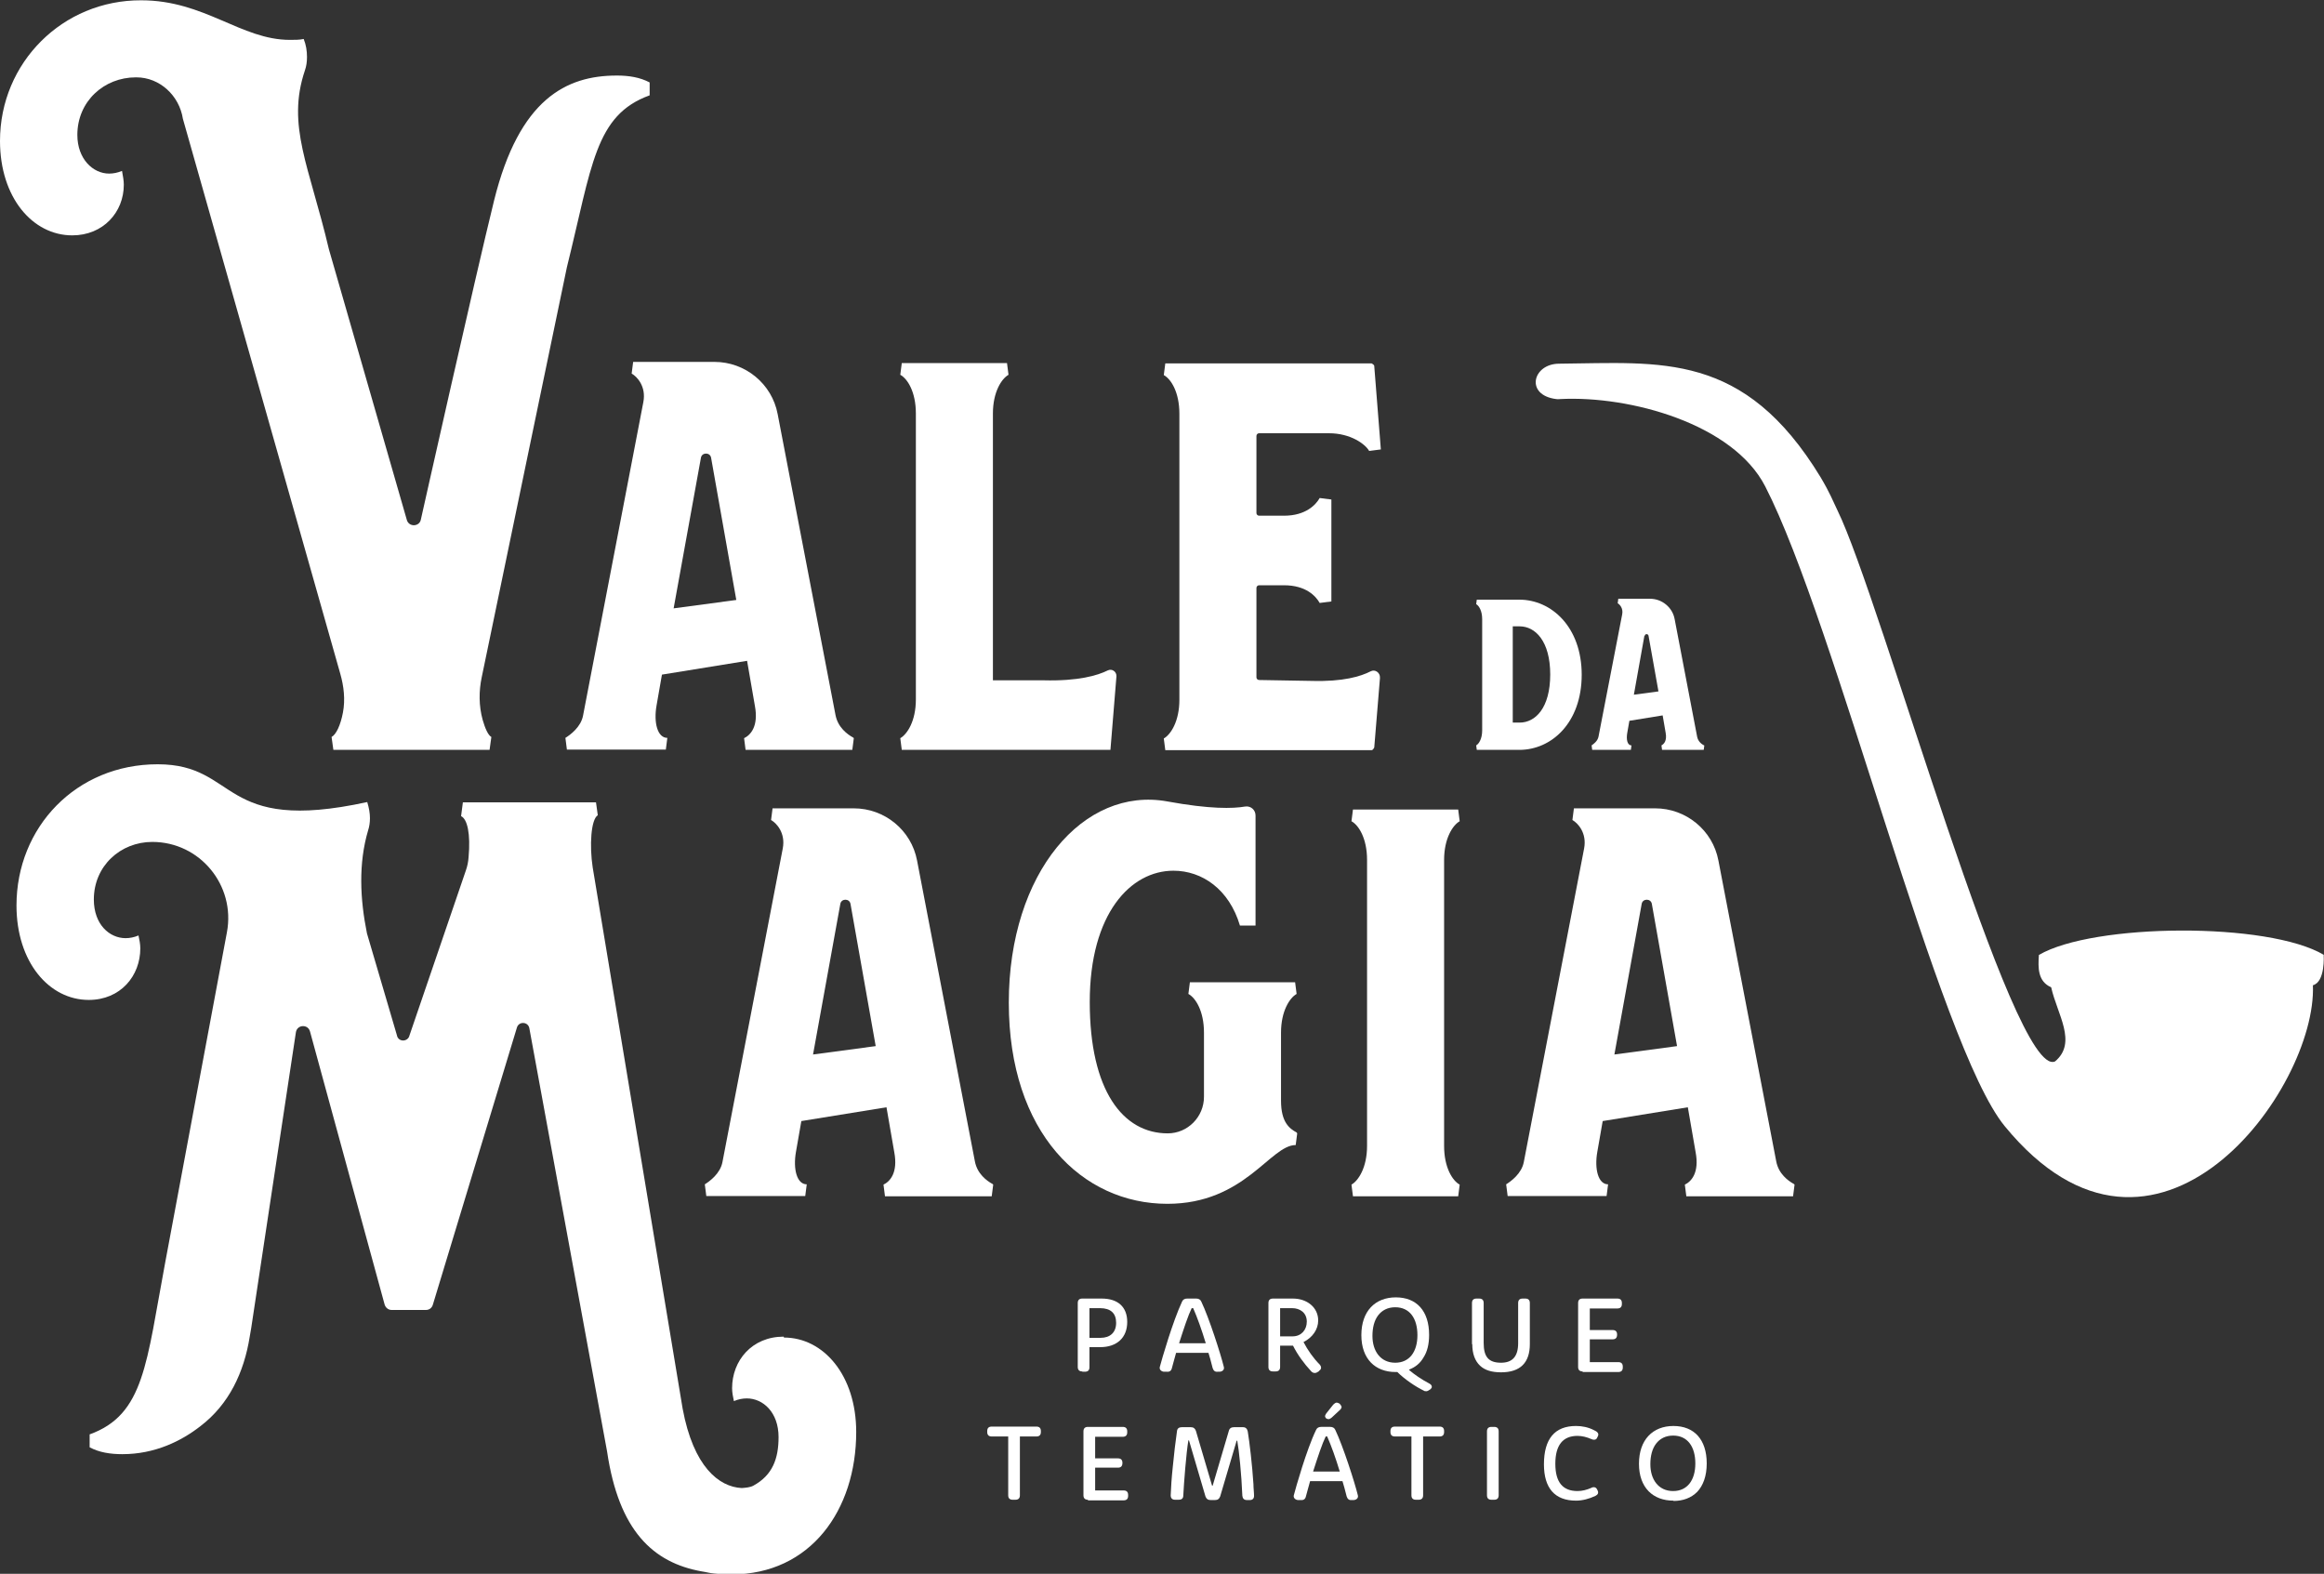
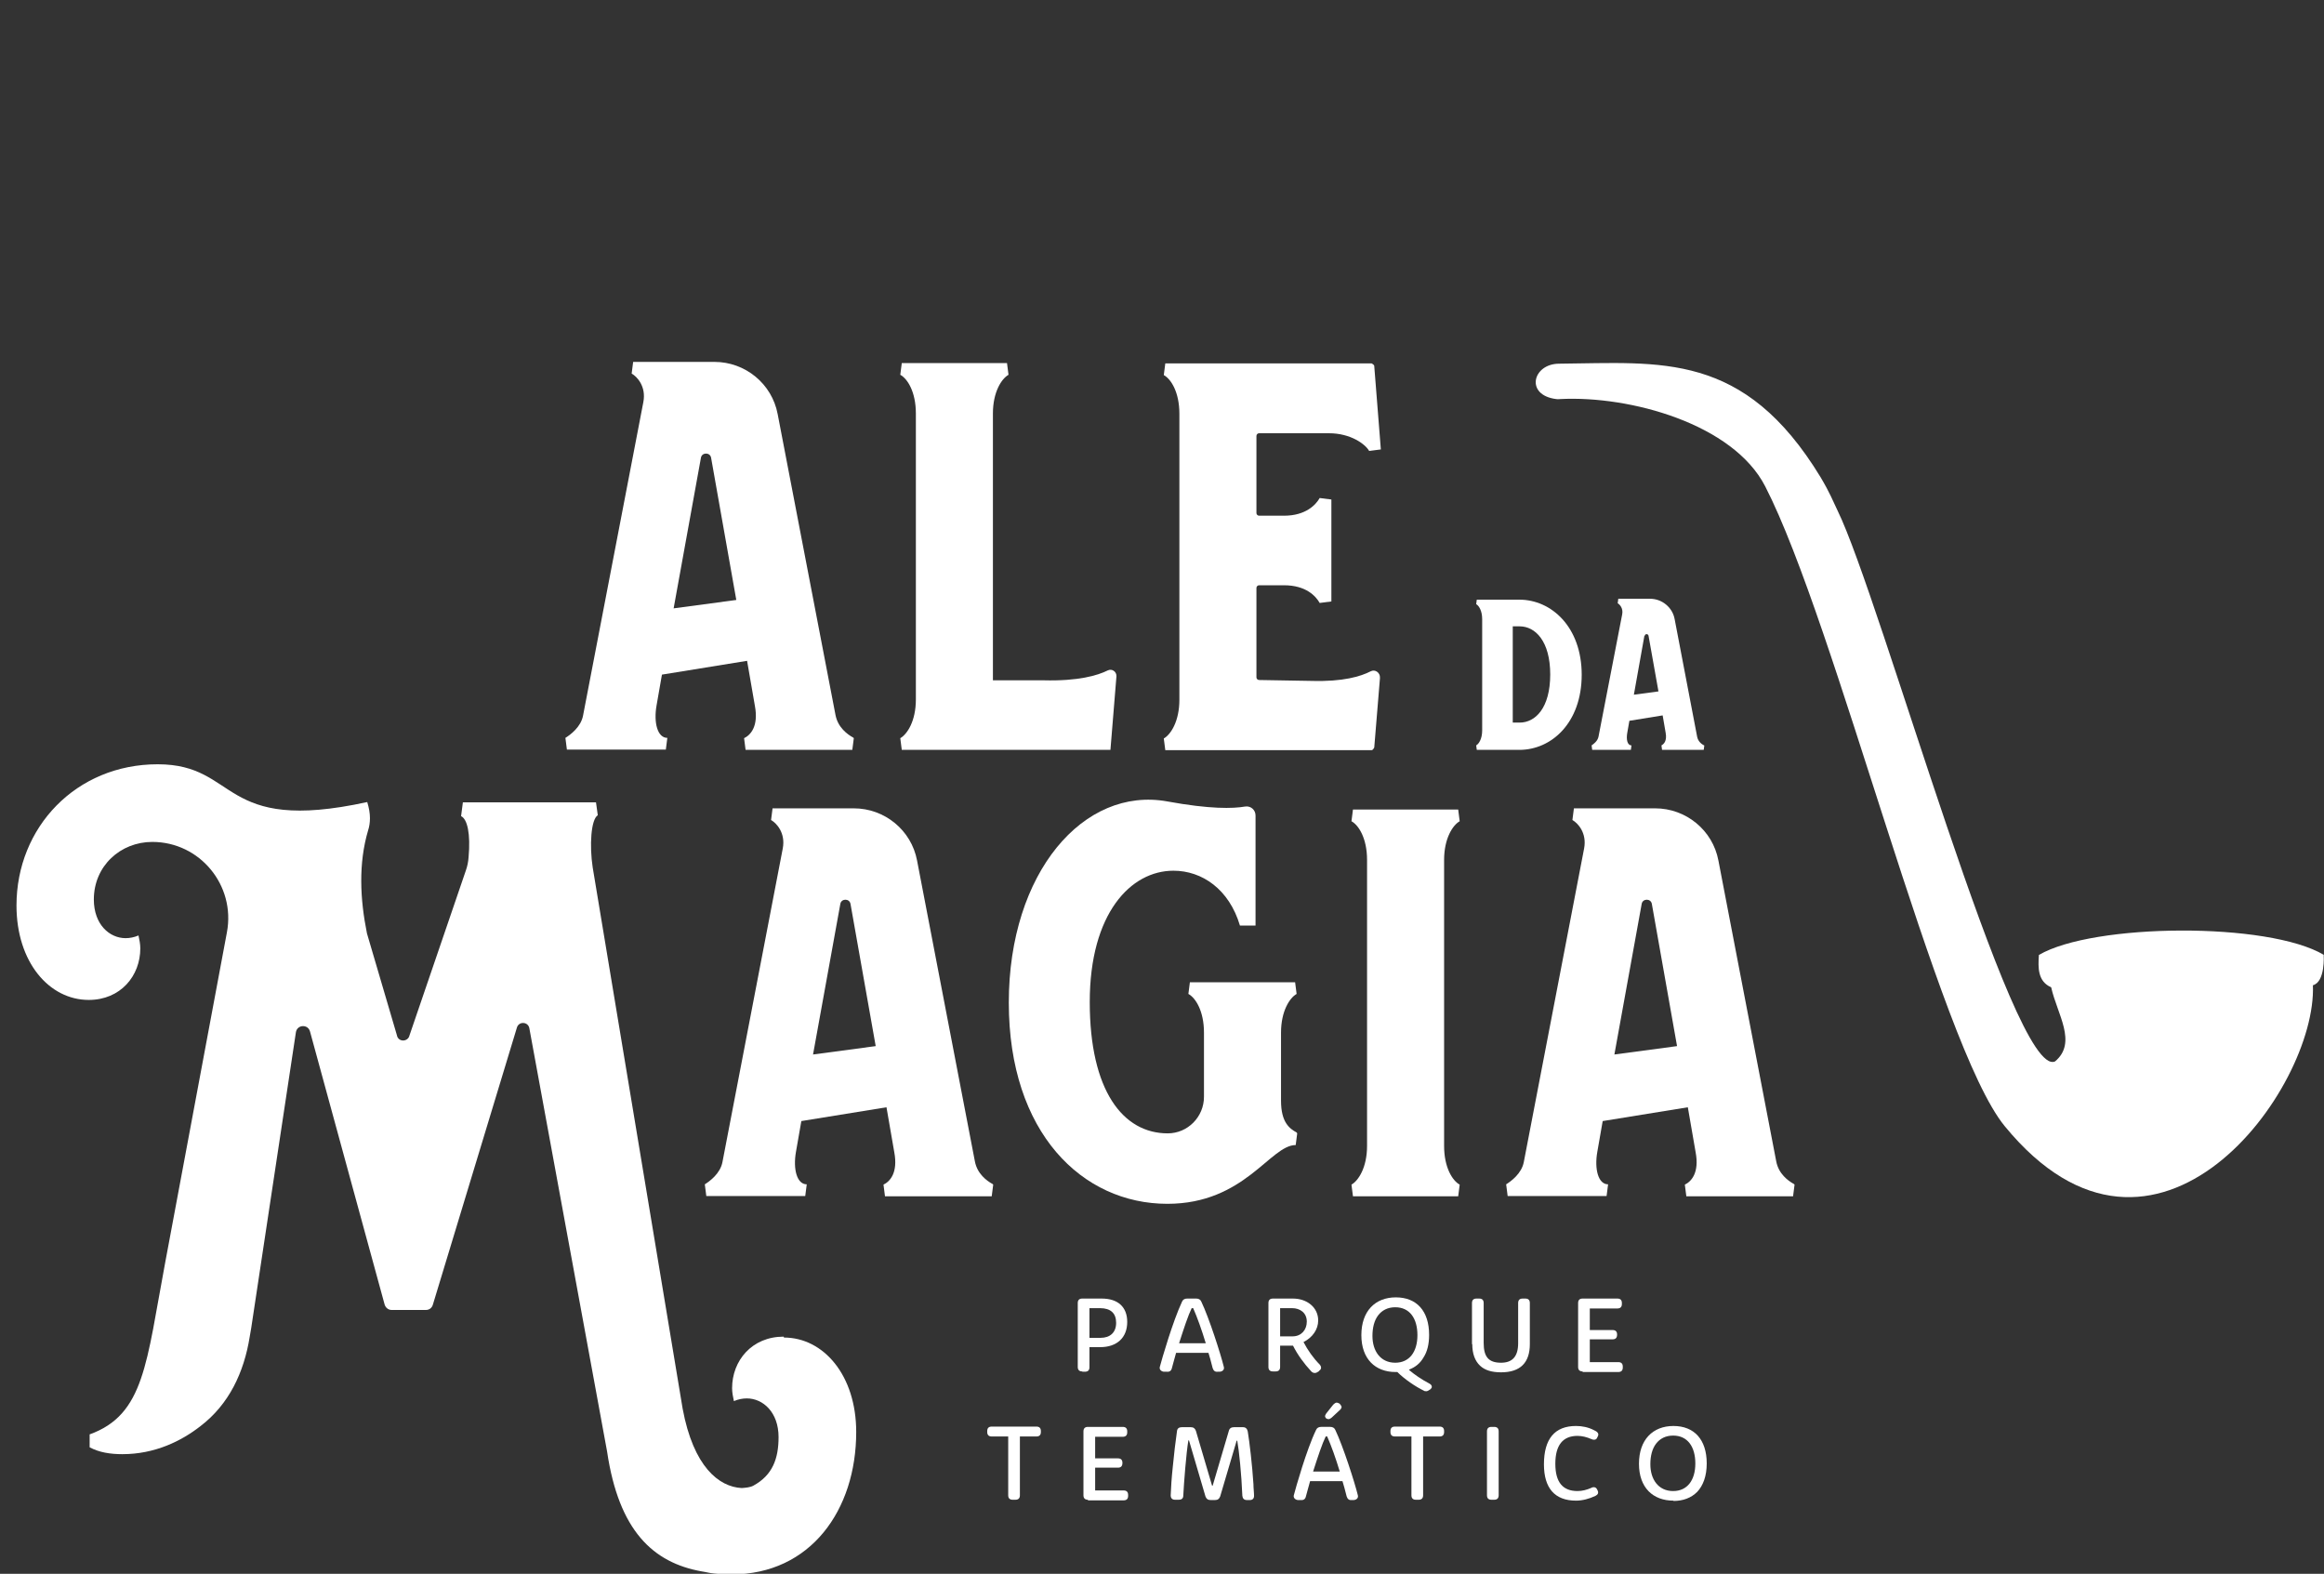
<svg xmlns="http://www.w3.org/2000/svg" id="Camada_2" data-name="Camada 2" viewBox="0 0 77.52 52.49">
  <rect x="0" y="0" width="77.52" height="52.49" fill="#333333" stroke="none" />
  <defs>
    <style>
      .cls-1 {
        fill: #fff;
        stroke-width: 0px;
      }
    </style>
  </defs>
  <g id="Camada_1-2" data-name="Camada 1">
    <g>
      <g>
-         <path class="cls-1" d="M20.57,2.52c-1.68,0-3.25.78-4.09,4.17-.62,2.51-2.44,10.63-2.44,10.63-.04.25-.4.27-.47.02l-2.6-9.03c-.65-2.76-1.42-4.12-.8-5.96.05-.14.07-.29.07-.45,0-.2-.03-.4-.11-.6-.14.03-.29.03-.46.03-1.63,0-2.84-1.32-4.96-1.32C2.09,0,0,2.09,0,4.7c0,1.89,1.09,3.15,2.41,3.15,1.03,0,1.72-.77,1.72-1.69,0-.14-.03-.29-.06-.46-.14.06-.29.09-.43.09-.54,0-1.06-.49-1.06-1.29,0-1.12.89-1.92,1.95-1.92,0,0,.01,0,.02,0,.78,0,1.43.61,1.55,1.38l5.25,18.51c.12.42.17.86.09,1.29s-.23.74-.38.82l.06.43h5.21l.06-.43c-.11-.06-.21-.29-.29-.57-.13-.47-.13-.96-.03-1.43.52-2.52,2.84-13.67,2.84-13.67.84-3.38.93-5.07,2.76-5.73v-.43c-.32-.17-.69-.23-1.09-.23Z" />
        <path class="cls-1" d="M26.14,44.58c-1.06,0-1.72.8-1.72,1.72,0,.14.03.29.06.43.14-.06.29-.09.43-.09.54,0,1.06.46,1.06,1.29,0,.72-.2,1.27-.84,1.62-.11.06-.26.07-.39.08-.76-.04-1.61-.71-1.97-2.65l-3-18.05c-.11-.72-.06-1.6.17-1.74l-.06-.43h-4.44s-.06.46-.06.46c.21.1.32.59.25,1.37-.01.15-.04.3-.09.44l-1.88,5.5c-.05.23-.38.23-.42,0l-1-3.4c-.23-1.14-.29-2.33.04-3.44.04-.12.06-.26.06-.4,0-.17-.03-.34-.09-.54-4.95,1.08-4.27-1.26-6.99-1.26S.55,27.59.55,30.2c0,1.89,1.09,3.15,2.41,3.15,1.06,0,1.72-.8,1.72-1.72,0-.14-.03-.29-.06-.43-.14.06-.29.09-.43.09-.54,0-1.06-.46-1.06-1.29,0-1.12.89-1.92,1.95-1.92h0c1.59,0,2.78,1.45,2.49,3.01l-2.06,11.02c-.63,3.35-.69,5.07-2.52,5.73v.43c.31.17.69.23,1.09.23,1.09,0,1.97-.44,2.6-.93.96-.73,1.46-1.8,1.65-2.99l.05-.29,1.49-9.86c.04-.26.4-.28.47-.03l2.49,9.11c.03.1.12.18.23.18h1.15c.11,0,.2-.07.23-.18l2.8-9.23c.06-.23.39-.21.42.03l2.59,14.1c.39,2.64,1.53,3.71,3.16,4,.14.02.27.06.41.07.44.04.48.03.58.03,2.64,0,4.16-2.15,4.16-4.75,0-1.89-1.09-3.15-2.41-3.15Z" />
        <g>
          <path class="cls-1" d="M33.13,39.51l-.05.39h-3.56l-.05-.39c.21-.1.49-.39.36-1.08l-.26-1.5-2.84.46-.18,1.03c-.1.57.03,1.08.36,1.08l-.05.39h-3.3l-.05-.39c.16-.1.52-.36.59-.75l2.01-10.45c.1-.52-.21-.85-.39-.95l.05-.39h2.71c1.03,0,1.92.73,2.11,1.74l1.93,10.04c.08.41.39.64.59.75ZM28.03,30.15l-.91,5.02,2.09-.28-.84-4.74c-.03-.19-.31-.19-.34,0Z" />
          <path class="cls-1" d="M59.86,39.51l-.05.39h-3.56l-.05-.39c.21-.1.49-.39.36-1.08l-.26-1.5-2.84.46-.18,1.03c-.1.57.03,1.08.36,1.08l-.05.39h-3.3l-.05-.39c.16-.1.52-.36.59-.75l2.01-10.45c.1-.52-.21-.85-.39-.95l.05-.39h2.71c1.03,0,1.92.73,2.11,1.74l1.93,10.04c.08.41.39.64.59.75ZM54.76,30.15l-.91,5.02,2.09-.28-.84-4.74c-.03-.19-.31-.19-.34,0Z" />
          <path class="cls-1" d="M43.27,37.8l-.05.39c-.85,0-1.7,1.96-4.28,1.96-2.84,0-5.29-2.37-5.29-6.71s2.5-7.22,5.29-6.71c1.42.26,2.19.24,2.59.17.19-.03.35.11.35.3v3.67h-.52c-.36-1.21-1.26-1.83-2.22-1.83-1.42,0-2.79,1.42-2.79,4.38s1.11,4.38,2.6,4.38h0c.67,0,1.21-.55,1.21-1.22v-2.14c0-.72-.28-1.16-.52-1.29l.05-.39h3.51l.05.39c-.23.13-.52.57-.52,1.29v2.27c0,.72.28.93.52,1.06Z" />
          <path class="cls-1" d="M48.69,39.51l-.05.39h-3.51l-.05-.39c.23-.13.52-.57.52-1.29v-9.54c0-.72-.28-1.16-.52-1.29l.05-.39h3.51l.05.39c-.23.13-.52.57-.52,1.29v9.54c0,.72.28,1.16.52,1.29Z" />
        </g>
        <path class="cls-1" d="M28.48,24.62l-.05.39h-3.56l-.05-.39c.21-.1.49-.39.36-1.08l-.26-1.5-2.84.46-.18,1.03c-.1.57.03,1.08.36,1.08l-.05.39h-3.3l-.05-.39c.16-.1.52-.36.59-.75l2.01-10.45c.1-.52-.21-.85-.39-.95l.05-.39h2.71c1.03,0,1.92.73,2.11,1.74l1.93,10.04c.08.41.39.64.59.75ZM23.38,15.27l-.91,5.02,2.09-.28-.84-4.74c-.03-.19-.31-.19-.34,0Z" />
        <path class="cls-1" d="M37.04,25.01h-6.96l-.05-.39c.23-.13.52-.57.52-1.29v-9.54c0-.72-.28-1.16-.52-1.29l.05-.39h3.51l.05.39c-.23.13-.52.57-.52,1.29v8.9h1.69c1.15.03,1.8-.16,2.14-.33.14-.07.3.04.29.2l-.2,2.45Z" />
        <path class="cls-1" d="M46.03,22.62l-.19,2.31s-.04.09-.09.09h-6.88l-.05-.39c.23-.13.52-.57.52-1.29v-9.54c0-.72-.28-1.16-.52-1.29l.05-.39h6.88s.09.04.09.09l.22,2.78-.39.05c-.13-.23-.62-.59-1.34-.59h-2.33c-.05,0-.09.04-.09.09v2.57c0,.05.04.09.09.09h.83c.72,0,1.06-.36,1.19-.59l.39.05v3.4l-.39.05c-.13-.23-.46-.59-1.19-.59h-.83c-.05,0-.09.04-.09.09v2.98c0,.05.04.09.09.09l1.75.03c1.05.03,1.64-.15,1.97-.32.15-.08.32.05.31.21Z" />
        <g>
          <path class="cls-1" d="M52.76,22.5c0,1.61-1.01,2.51-2.08,2.51h-1.42l-.02-.15c.09-.05.2-.22.2-.5v-3.71c0-.28-.11-.45-.2-.5l.02-.15h1.42c1.06,0,2.08.9,2.08,2.51ZM51.71,22.5c0-1.12-.5-1.61-1.02-1.61h-.23v3.21h.23c.52,0,1.02-.48,1.02-1.61Z" />
          <path class="cls-1" d="M56.85,24.86l-.02.15h-1.39l-.02-.15c.08-.04.19-.15.14-.42l-.1-.58-1.11.18-.07.4c-.04.22,0,.42.14.42l-.02.15h-1.29l-.02-.15c.06-.04.2-.14.23-.29l.79-4.08c.04-.2-.08-.33-.15-.37l.02-.15h1.06c.4,0,.75.29.82.68l.75,3.92c.03.16.15.25.23.29ZM54.85,21.21l-.35,1.96.82-.11-.33-1.85c-.01-.08-.12-.08-.13,0Z" />
        </g>
      </g>
      <path class="cls-1" d="M77.52,31.85c-1.86-1.11-7.7-1.06-9.51,0-.03.43-.04.88.41,1.08.2.9.88,1.84.13,2.47-1.39.65-5.82-15.45-7.26-18.38-.16-.33-.24-.56-.56-1.1-2.56-4.21-5.32-3.82-8.72-3.79-.89,0-1.15,1.05-.1,1.18.08.01.12,0,.13,0,2.34-.12,5.77.83,6.84,2.91,2.35,4.57,5.78,18.65,7.99,21.34,5.05,6.16,10.42-1.25,10.28-4.7.42-.11.36-1.01.36-1.01Z" />
      <g>
        <path class="cls-1" d="M36.1,45.74c-.1,0-.15-.05-.15-.15v-2.13c0-.1.05-.15.15-.15h.65c.54,0,.85.28.85.78,0,.53-.35.84-.9.84h-.36v.67c0,.1-.05.15-.15.15h-.09ZM36.34,44.62h.37c.32,0,.52-.18.52-.5s-.18-.49-.54-.49h-.35v.99Z" />
        <path class="cls-1" d="M40.72,45.75h-.1c-.09.01-.14-.03-.17-.12-.06-.23-.1-.39-.14-.51h-1.08c-.07.24-.11.41-.14.51-.02.09-.08.13-.17.12h-.1c-.09-.01-.16-.08-.13-.17.06-.23.43-1.51.74-2.17.03-.07.09-.1.17-.1h.3c.08,0,.14.03.17.1.26.54.65,1.76.75,2.17.03.09-.03.16-.13.17ZM39.75,43.63c-.12.25-.25.64-.42,1.17h.89c-.14-.46-.28-.85-.42-1.17h-.06Z" />
        <path class="cls-1" d="M44,45.73l-.05.03c-.07.05-.15.04-.21-.02-.25-.27-.46-.56-.61-.86h-.43v.71c0,.1-.05.15-.15.15h-.09c-.1,0-.15-.05-.15-.15v-2.13c0-.1.05-.15.15-.15h.67c.46,0,.84.29.84.73,0,.3-.19.57-.49.72.14.27.33.54.54.75.06.07.07.15-.02.21ZM42.71,44.57h.41c.28,0,.47-.21.47-.49,0-.3-.23-.45-.49-.45h-.4v.94Z" />
        <path class="cls-1" d="M47,45.69c.16.14.42.32.67.45.06.03.09.07.09.11,0,.03-.01.05-.04.08l-.03.02s-.08.06-.12.05c-.03,0-.05,0-.08-.02-.27-.13-.64-.38-.88-.62h-.03s-.02,0-.03,0c-.67,0-1.14-.43-1.14-1.23s.46-1.26,1.15-1.26,1.11.45,1.11,1.25c0,.31-.06.56-.19.76-.11.19-.27.32-.48.4ZM45.78,44.56c0,.49.26.89.76.89.47,0,.74-.36.74-.92s-.26-.93-.74-.93c-.25,0-.44.1-.57.27-.13.17-.19.41-.19.68Z" />
        <path class="cls-1" d="M49.1,44.83v-1.37c0-.1.05-.15.15-.15h.09c.1,0,.15.05.15.15v1.33c0,.46.16.66.58.66.38,0,.57-.21.57-.65v-1.34c0-.1.05-.15.15-.15h.09c.1,0,.15.05.15.15v1.37c0,.62-.32.94-.96.94-.31,0-.54-.07-.7-.22-.17-.16-.26-.4-.26-.72Z" />
        <path class="cls-1" d="M52.79,45.74c-.1,0-.15-.05-.15-.15v-2.13c0-.1.05-.15.15-.15h1.16c.1,0,.15.05.15.15v.03c0,.1-.05.15-.15.15h-.92v.72h.76c.1,0,.15.05.15.15h0c0,.11-.05.16-.15.16h-.76v.76h.95c.1,0,.15.05.15.15v.03c0,.1-.05.15-.15.15h-1.19Z" />
        <path class="cls-1" d="M33.08,47.91c-.1,0-.15-.05-.15-.15v-.03c0-.1.05-.15.15-.15h1.49c.1,0,.15.05.15.15v.03c0,.1-.05.15-.15.15h-.55v1.96c0,.1-.05.15-.15.15h-.09c-.1,0-.15-.05-.15-.15v-1.96h-.55Z" />
        <path class="cls-1" d="M36.29,50.02c-.1,0-.15-.05-.15-.15v-2.13c0-.1.05-.15.15-.15h1.16c.1,0,.15.05.15.15v.03c0,.1-.05.15-.15.15h-.92v.72h.76c.1,0,.15.05.15.15h0c0,.11-.05.16-.15.16h-.76v.76h.95c.1,0,.15.05.15.15v.03c0,.1-.05.15-.15.15h-1.19Z" />
        <path class="cls-1" d="M39.2,50.02c-.1,0-.15-.05-.15-.15.01-.26.03-.58.07-.95.04-.41.09-.85.14-1.19.01-.09.07-.13.16-.13h.3c.09,0,.14.04.17.12l.54,1.83h.02l.54-1.83c.02-.08.08-.12.17-.12h.3c.09,0,.14.05.16.14.06.36.15,1.13.19,1.76,0,.14.02.27.02.39,0,.09-.05.14-.14.14h-.1c-.09,0-.14-.05-.15-.14-.03-.73-.11-1.51-.17-1.84h-.02l-.55,1.86c-.03.08-.08.12-.17.12h-.15c-.09,0-.14-.04-.17-.12l-.55-1.87h-.02c-.07.4-.15,1.43-.17,1.84,0,.1-.06.14-.15.14h-.1Z" />
        <path class="cls-1" d="M45.19,50.03h-.1c-.09.01-.14-.03-.17-.12-.06-.23-.1-.39-.14-.51h-1.08c-.07.24-.11.41-.14.51-.02.09-.08.13-.17.12h-.1c-.09-.01-.16-.08-.13-.17.06-.23.42-1.51.74-2.17.03-.07.09-.1.17-.1h.3c.08,0,.14.03.17.1.26.54.65,1.76.75,2.17.03.09-.03.16-.13.17ZM44.22,47.91c-.12.25-.25.64-.42,1.17h.89c-.14-.46-.28-.85-.42-1.17h-.06ZM44.19,47.25s.02-.07.05-.11l.23-.29s.07-.07.11-.07c.03,0,.06.01.09.03h.01s.07.08.07.11c0,.04-.02.07-.05.1l-.28.26s-.07.06-.11.05c-.06,0-.11-.04-.11-.1Z" />
        <path class="cls-1" d="M46.53,47.91c-.1,0-.15-.05-.15-.15v-.03c0-.1.05-.15.15-.15h1.49c.1,0,.15.05.15.15v.03c0,.1-.05.15-.15.15h-.55v1.96c0,.1-.05.15-.15.15h-.09c-.1,0-.15-.05-.15-.15v-1.96h-.55Z" />
        <path class="cls-1" d="M49.75,50.02c-.1,0-.15-.05-.15-.15v-2.13c0-.1.05-.15.15-.15h.09c.1,0,.15.05.15.15v2.13c0,.1-.05.15-.15.15h-.09Z" />
        <path class="cls-1" d="M53.08,49.62c.07-.03.15-.03.19.05l.02.04c.04.08.01.14-.07.18-.21.1-.44.16-.65.16-.71,0-1.07-.42-1.07-1.21,0-.85.36-1.28,1.07-1.28.2,0,.41.04.6.14.09.04.18.1.13.2l-.03.06c-.03.07-.12.07-.18.04-.16-.07-.32-.11-.47-.11-.49,0-.74.31-.74.93s.25.91.74.91c.16,0,.31-.04.47-.11Z" />
        <path class="cls-1" d="M55.82,50.05c-.68,0-1.15-.43-1.15-1.23s.46-1.26,1.15-1.26,1.11.45,1.11,1.25c0,.42-.12.74-.32.95-.2.2-.47.3-.79.3ZM55.05,48.84c0,.49.26.89.76.89.47,0,.74-.36.74-.92s-.26-.93-.74-.93c-.25,0-.44.1-.57.27-.13.17-.19.41-.19.68Z" />
      </g>
    </g>
  </g>
</svg>